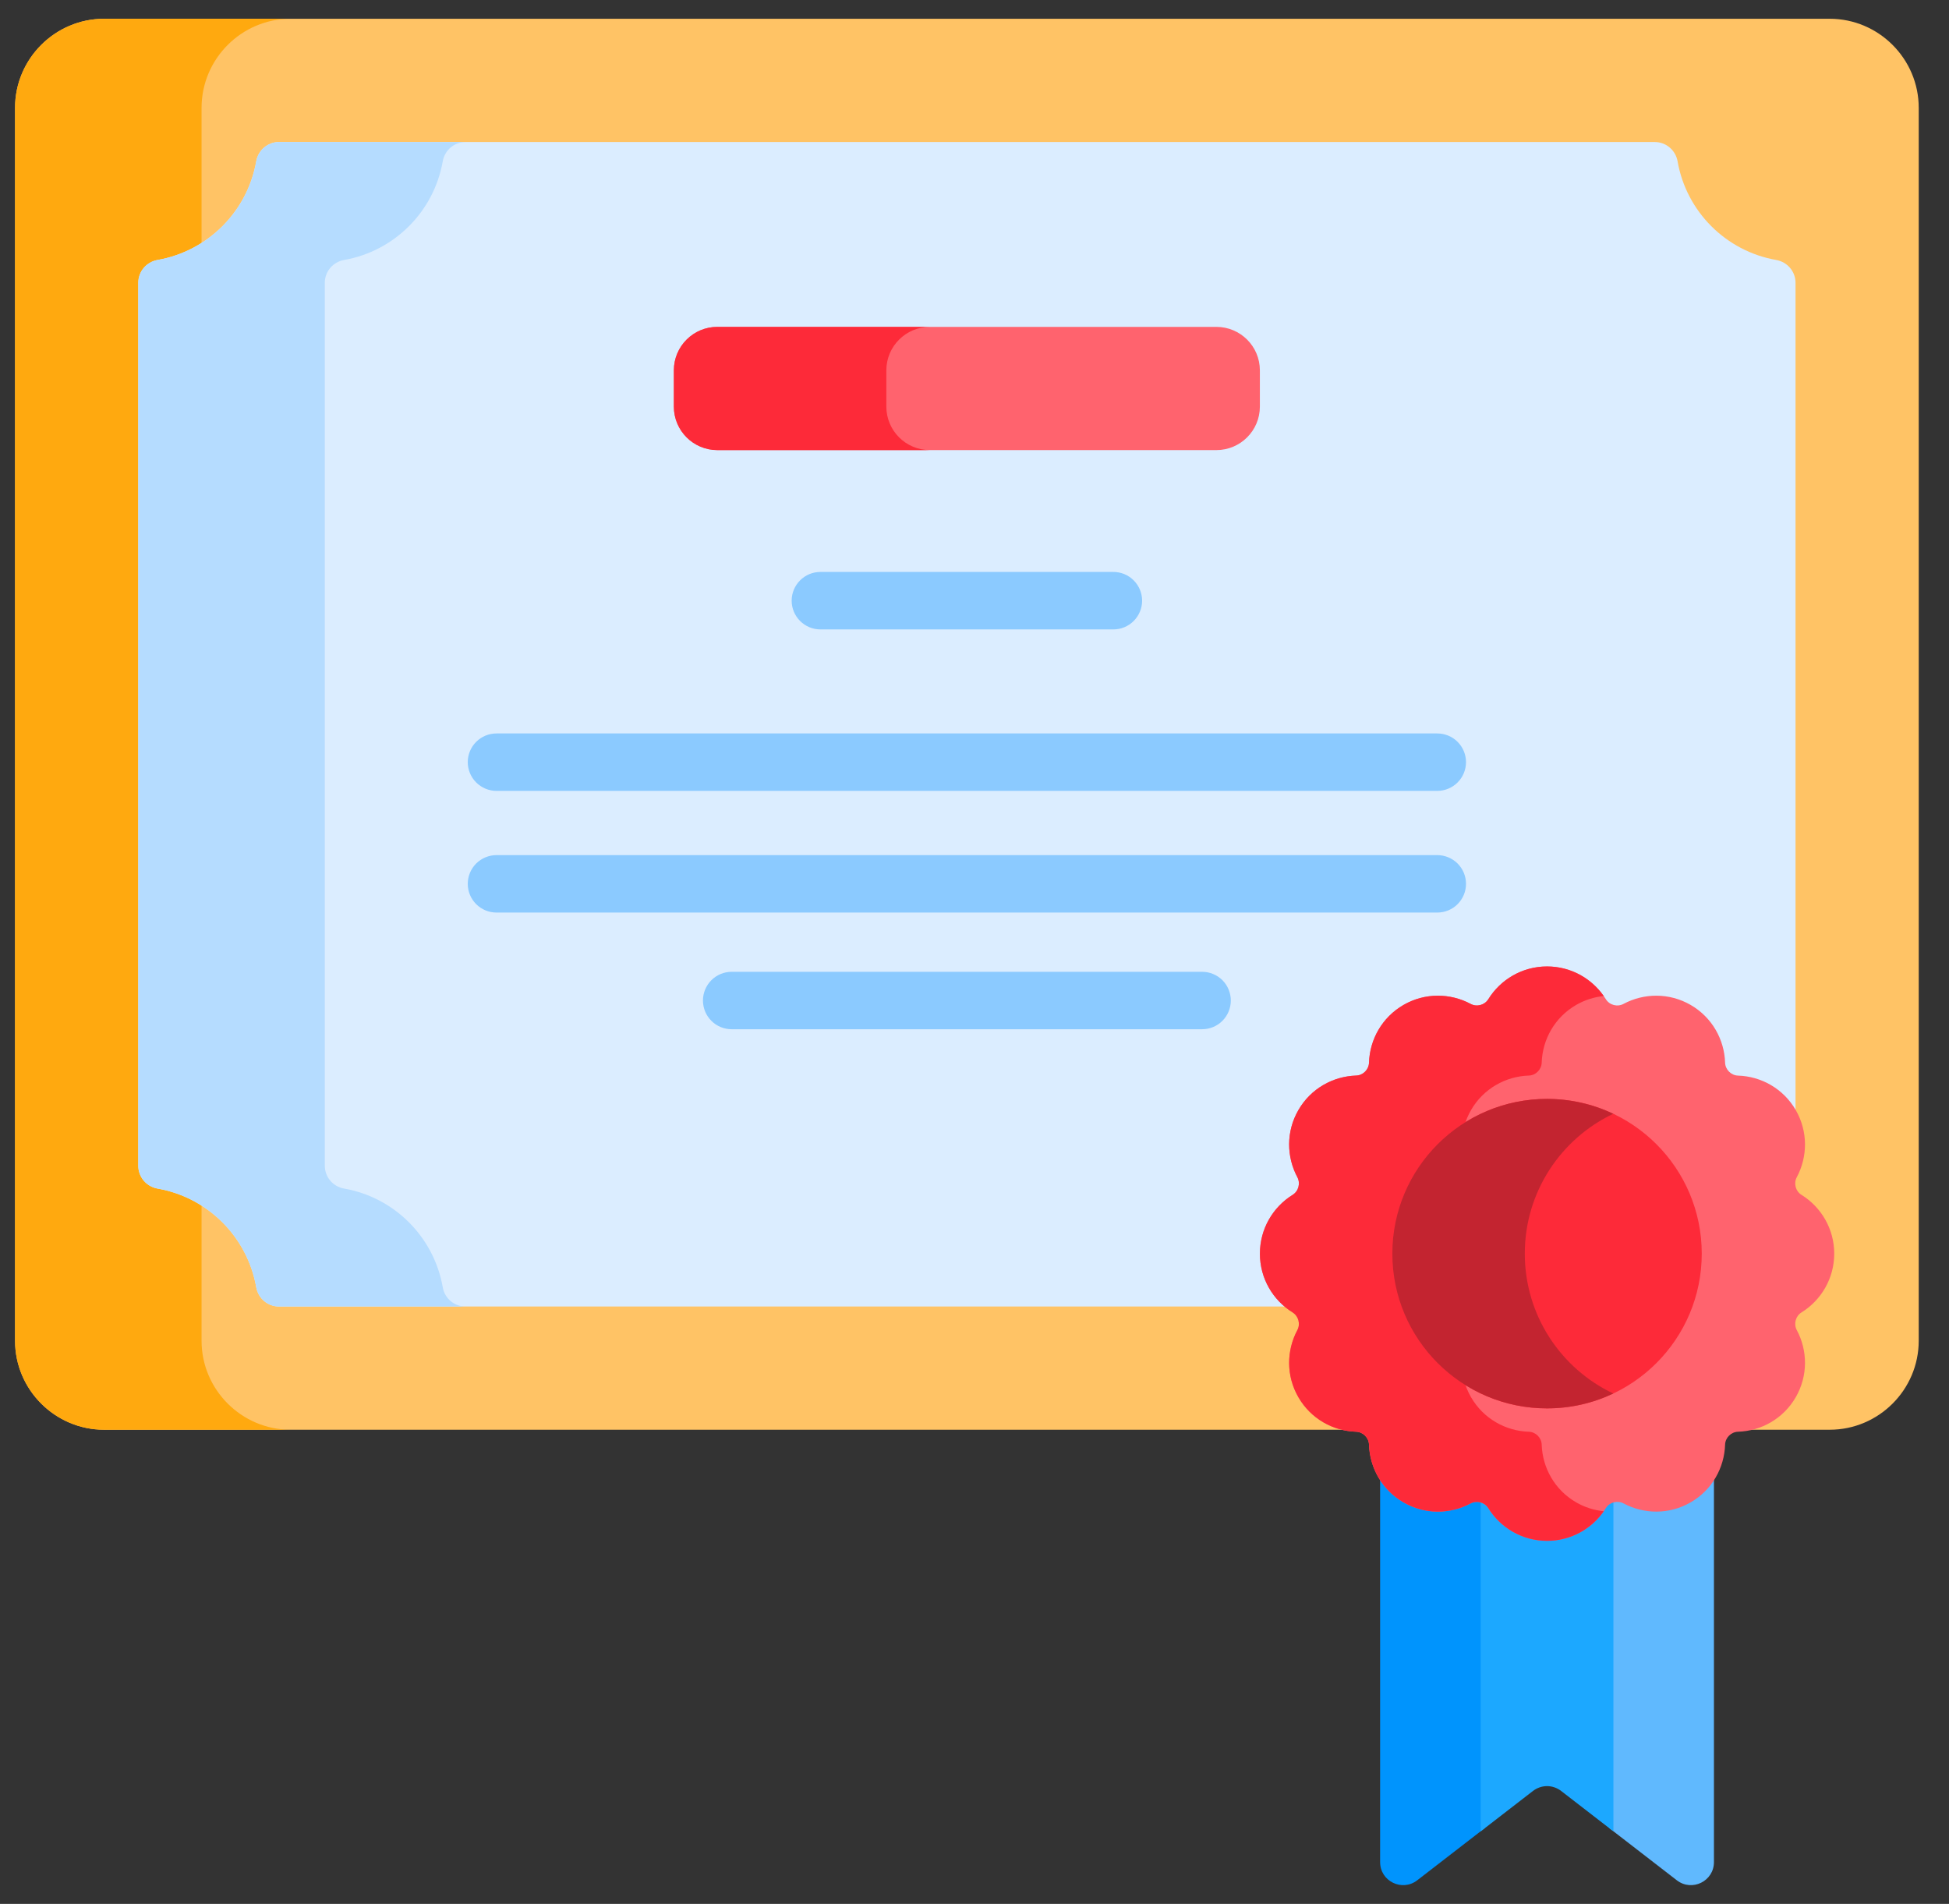
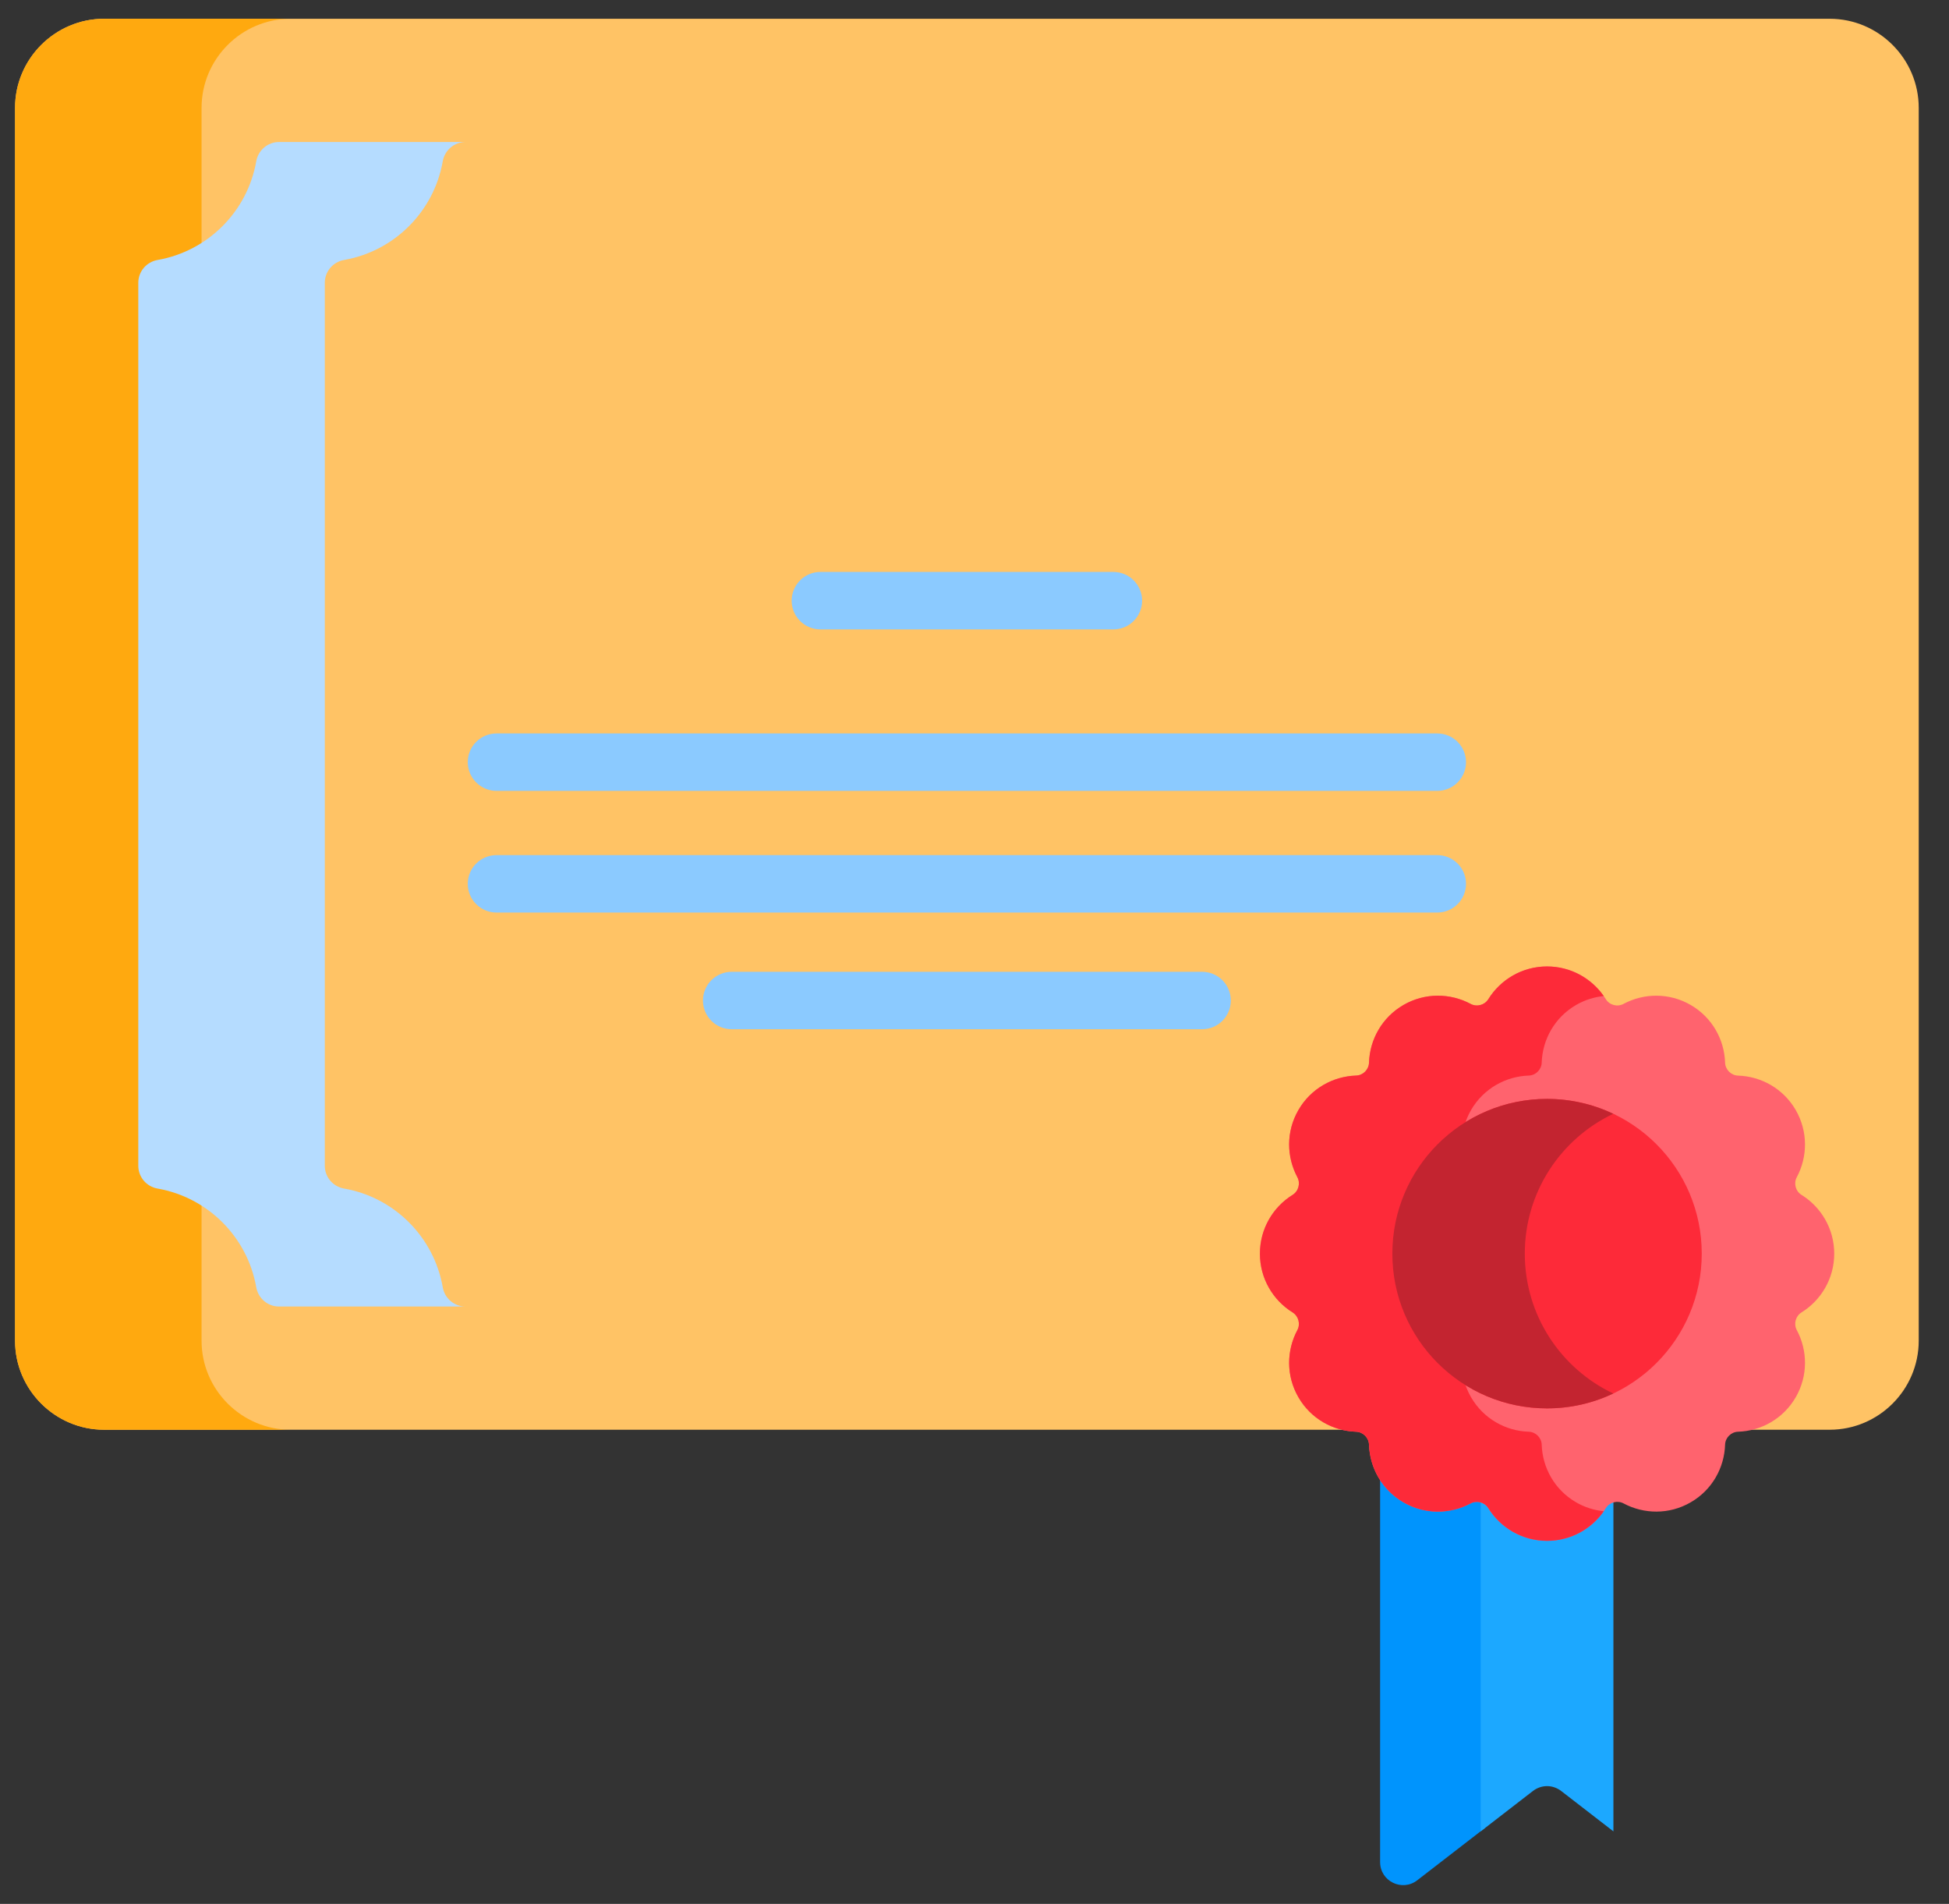
<svg xmlns="http://www.w3.org/2000/svg" width="43" height="42" viewBox="0 0 43 42" fill="none">
  <rect x="0" y="0" width="43" height="42" fill="#333333" stroke="none" />
-   <path d="M37.301 32.974C36.827 33.248 36.269 33.237 35.82 32.997C35.717 32.942 35.593 32.955 35.504 33.021V40.327L36.996 41.48C37.33 41.737 37.814 41.5 37.814 41.078V32.488C37.684 32.688 37.508 32.855 37.301 32.974Z" fill="#60B9FE" />
  <path d="M32.759 33.021C32.67 32.955 32.546 32.942 32.443 32.997C31.994 33.237 31.436 33.248 30.962 32.974C30.755 32.855 30.579 32.688 30.449 32.488V41.078C30.449 41.5 30.933 41.737 31.267 41.48L32.759 40.327V33.021Z" fill="#0094FD" />
  <path d="M35.596 32.977C35.526 32.996 35.467 33.041 35.428 33.103C35.159 33.536 34.679 33.824 34.132 33.824C33.585 33.824 33.105 33.536 32.836 33.103C32.797 33.041 32.737 32.996 32.668 32.977V40.4L33.822 39.508C33.911 39.44 34.02 39.402 34.132 39.402C34.244 39.402 34.353 39.44 34.442 39.508L35.596 40.4L35.596 32.977Z" fill="#1CA8FF" />
  <path d="M40.368 0.414H2.296C1.216 0.414 0.332 1.298 0.332 2.378V29.577C0.332 30.657 1.216 31.54 2.296 31.54H40.368C41.449 31.54 42.332 30.657 42.332 29.577V2.378C42.332 1.298 41.449 0.414 40.368 0.414Z" fill="#FFC365" />
  <path d="M4.447 29.577V2.378C4.447 1.298 5.331 0.414 6.411 0.414H2.296C1.216 0.414 0.332 1.298 0.332 2.378V29.577C0.332 30.657 1.216 31.54 2.296 31.54H6.411C5.331 31.54 4.447 30.657 4.447 29.577Z" fill="#FFA90F" />
-   <path d="M39.188 5.735C38.079 5.541 37.205 4.667 37.012 3.559C36.969 3.313 36.757 3.133 36.508 3.133H6.156C5.907 3.133 5.696 3.313 5.653 3.559C5.459 4.667 4.585 5.541 3.477 5.735C3.231 5.778 3.051 5.989 3.051 6.239V25.716C3.051 25.966 3.231 26.177 3.477 26.22C4.585 26.413 5.459 27.288 5.653 28.396C5.696 28.642 5.907 28.822 6.156 28.822H28.339L39.614 24.481V6.238C39.614 5.989 39.433 5.778 39.188 5.735Z" fill="#DBEDFF" />
  <path d="M9.768 28.396C9.574 27.288 8.7 26.413 7.592 26.22C7.346 26.177 7.166 25.966 7.166 25.716V6.239C7.166 5.989 7.346 5.778 7.592 5.735C8.7 5.541 9.574 4.667 9.768 3.559C9.811 3.313 10.022 3.133 10.271 3.133H6.156C5.907 3.133 5.696 3.313 5.653 3.559C5.459 4.667 4.585 5.541 3.477 5.735C3.231 5.778 3.051 5.989 3.051 6.239V25.716C3.051 25.966 3.231 26.177 3.477 26.22C4.585 26.414 5.459 27.288 5.653 28.396C5.696 28.642 5.907 28.822 6.156 28.822H10.271C10.022 28.822 9.81 28.642 9.768 28.396Z" fill="#B5DCFF" />
-   <path d="M26.836 7.211H15.826C15.297 7.211 14.867 7.64 14.867 8.17V8.97C14.867 9.5 15.297 9.929 15.826 9.929H26.836C27.366 9.929 27.796 9.5 27.796 8.97V8.17C27.796 7.64 27.366 7.211 26.836 7.211Z" fill="#FF636E" />
-   <path d="M19.555 8.97V8.17C19.555 7.64 19.985 7.211 20.515 7.211H15.826C15.297 7.211 14.867 7.64 14.867 8.17V8.97C14.867 9.5 15.297 9.929 15.826 9.929H20.515C19.985 9.929 19.555 9.5 19.555 8.97Z" fill="#FD2A39" />
  <path d="M24.564 13.885H18.1C17.932 13.885 17.771 13.818 17.652 13.699C17.533 13.58 17.466 13.419 17.466 13.251C17.466 13.083 17.533 12.922 17.652 12.803C17.771 12.684 17.932 12.617 18.1 12.617H24.564C24.732 12.617 24.894 12.684 25.012 12.803C25.131 12.922 25.198 13.083 25.198 13.251C25.198 13.419 25.131 13.58 25.012 13.699C24.894 13.818 24.732 13.885 24.564 13.885ZM31.71 17.447H10.954C10.786 17.447 10.625 17.38 10.506 17.261C10.387 17.142 10.32 16.981 10.32 16.813C10.32 16.645 10.387 16.484 10.506 16.365C10.625 16.246 10.786 16.18 10.954 16.18H31.71C31.878 16.18 32.04 16.246 32.158 16.365C32.277 16.484 32.344 16.645 32.344 16.813C32.344 16.981 32.277 17.143 32.158 17.261C32.04 17.38 31.878 17.447 31.71 17.447ZM31.71 20.131H10.954C10.786 20.131 10.625 20.065 10.506 19.946C10.387 19.827 10.32 19.666 10.32 19.498C10.32 19.329 10.387 19.168 10.506 19.049C10.625 18.931 10.786 18.864 10.954 18.864H31.71C31.878 18.864 32.04 18.931 32.158 19.049C32.277 19.168 32.344 19.329 32.344 19.498C32.344 19.666 32.277 19.827 32.158 19.946C32.04 20.065 31.878 20.131 31.71 20.131ZM26.521 22.705H16.143C15.975 22.705 15.814 22.639 15.695 22.52C15.576 22.401 15.509 22.24 15.509 22.072C15.509 21.904 15.576 21.742 15.695 21.623C15.814 21.505 15.975 21.438 16.143 21.438H26.521C26.689 21.438 26.851 21.505 26.97 21.623C27.088 21.742 27.155 21.904 27.155 22.072C27.155 22.24 27.088 22.401 26.969 22.52C26.851 22.639 26.689 22.705 26.521 22.705Z" fill="#8BCAFF" />
  <path d="M39.746 28.952C40.179 28.683 40.468 28.203 40.468 27.656C40.468 27.108 40.179 26.628 39.746 26.359C39.615 26.278 39.569 26.105 39.642 25.969C39.882 25.52 39.892 24.962 39.619 24.488C39.345 24.014 38.855 23.744 38.346 23.728C38.192 23.723 38.065 23.596 38.06 23.442C38.044 22.933 37.774 22.443 37.3 22.169C36.827 21.896 36.268 21.906 35.819 22.146C35.683 22.219 35.51 22.173 35.429 22.042C35.16 21.609 34.68 21.32 34.132 21.32C33.585 21.32 33.105 21.609 32.836 22.042C32.755 22.173 32.582 22.219 32.446 22.146C31.997 21.906 31.438 21.896 30.965 22.169C30.491 22.443 30.22 22.933 30.204 23.442C30.199 23.596 30.073 23.723 29.919 23.727C29.409 23.744 28.919 24.014 28.646 24.488C28.372 24.961 28.383 25.52 28.623 25.969C28.695 26.105 28.649 26.278 28.518 26.359C28.085 26.628 27.797 27.108 27.797 27.656C27.797 28.203 28.085 28.683 28.518 28.952C28.649 29.034 28.695 29.206 28.623 29.342C28.383 29.791 28.372 30.35 28.646 30.823C28.919 31.297 29.409 31.568 29.919 31.584C30.073 31.589 30.199 31.715 30.204 31.869C30.22 32.379 30.491 32.869 30.965 33.142C31.438 33.416 31.997 33.405 32.446 33.165C32.582 33.093 32.754 33.139 32.836 33.27C33.105 33.703 33.585 33.991 34.132 33.991C34.68 33.991 35.16 33.703 35.429 33.27C35.51 33.139 35.683 33.093 35.819 33.165C36.268 33.405 36.827 33.416 37.3 33.142C37.774 32.869 38.044 32.379 38.06 31.869C38.065 31.715 38.192 31.589 38.346 31.584C38.855 31.568 39.345 31.297 39.619 30.823C39.892 30.35 39.882 29.791 39.642 29.342C39.569 29.206 39.615 29.034 39.746 28.952Z" fill="#FF636E" />
  <path d="M34.774 33.142C34.3 32.868 34.03 32.379 34.014 31.869C34.009 31.715 33.882 31.589 33.728 31.584C33.219 31.568 32.729 31.297 32.455 30.823C32.182 30.35 32.192 29.791 32.432 29.342C32.505 29.206 32.459 29.034 32.328 28.952C31.895 28.683 31.607 28.203 31.607 27.656C31.607 27.108 31.895 26.628 32.328 26.359C32.459 26.278 32.505 26.105 32.432 25.969C32.192 25.52 32.182 24.962 32.455 24.488C32.729 24.014 33.219 23.744 33.728 23.727C33.882 23.723 34.009 23.596 34.014 23.442C34.03 22.933 34.3 22.443 34.774 22.169C34.961 22.061 35.169 21.994 35.383 21.973C35.107 21.579 34.65 21.32 34.132 21.32C33.585 21.32 33.105 21.609 32.836 22.042C32.755 22.173 32.582 22.219 32.446 22.146C31.997 21.906 31.438 21.896 30.965 22.169C30.491 22.443 30.22 22.933 30.204 23.442C30.199 23.596 30.073 23.723 29.919 23.727C29.409 23.744 28.919 24.014 28.646 24.488C28.372 24.961 28.383 25.52 28.623 25.969C28.695 26.105 28.649 26.278 28.518 26.359C28.085 26.628 27.797 27.108 27.797 27.656C27.797 28.203 28.085 28.683 28.518 28.952C28.649 29.034 28.695 29.206 28.623 29.342C28.383 29.791 28.372 30.35 28.646 30.823C28.919 31.297 29.409 31.568 29.919 31.584C30.073 31.589 30.199 31.715 30.204 31.869C30.22 32.379 30.491 32.869 30.965 33.142C31.438 33.416 31.997 33.405 32.446 33.165C32.582 33.093 32.754 33.139 32.836 33.27C33.105 33.703 33.585 33.991 34.132 33.991C34.65 33.991 35.108 33.733 35.383 33.338C35.169 33.317 34.961 33.25 34.774 33.142Z" fill="#FD2A39" />
  <path d="M34.132 31.069C36.017 31.069 37.545 29.541 37.545 27.655C37.545 25.77 36.017 24.242 34.132 24.242C32.247 24.242 30.719 25.77 30.719 27.655C30.719 29.541 32.247 31.069 34.132 31.069Z" fill="#FD2A39" />
  <path d="M33.641 27.655C33.641 26.293 34.439 25.118 35.593 24.57C35.136 24.354 34.637 24.242 34.132 24.242C32.247 24.242 30.719 25.77 30.719 27.655C30.719 29.541 32.247 31.069 34.132 31.069C34.655 31.069 35.15 30.951 35.593 30.741C34.439 30.193 33.641 29.018 33.641 27.655Z" fill="#C32430" />
</svg>